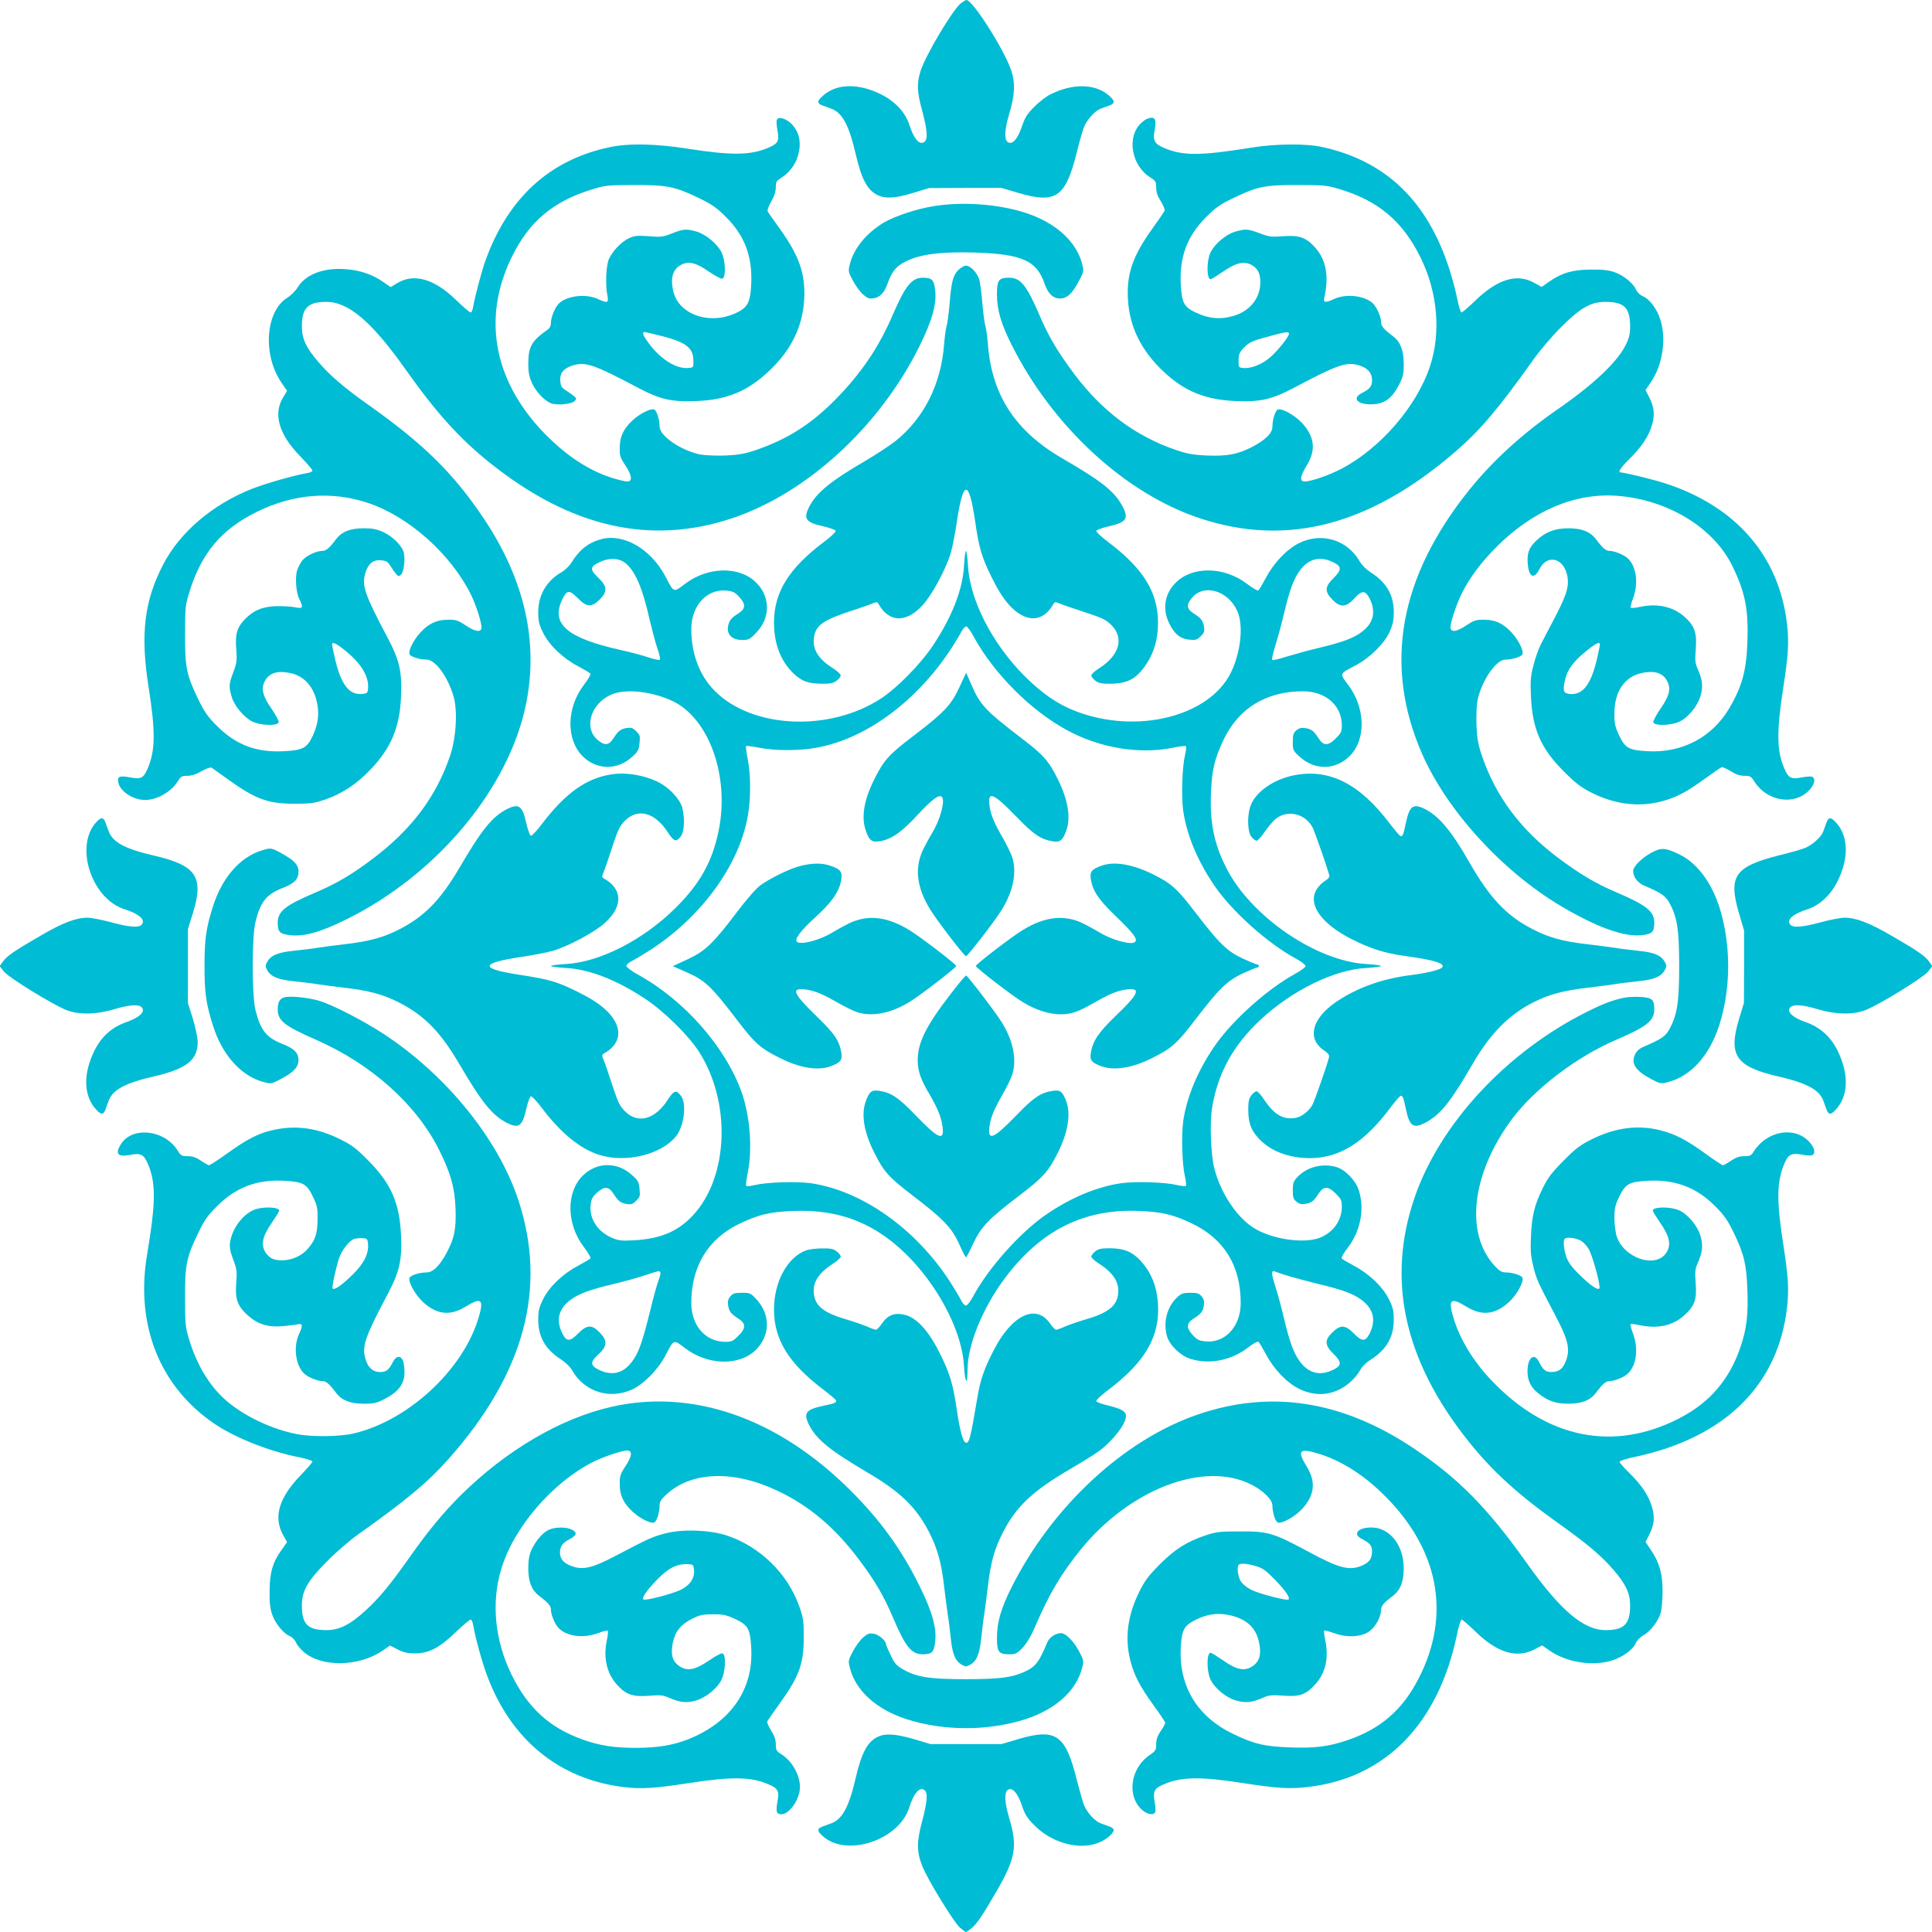
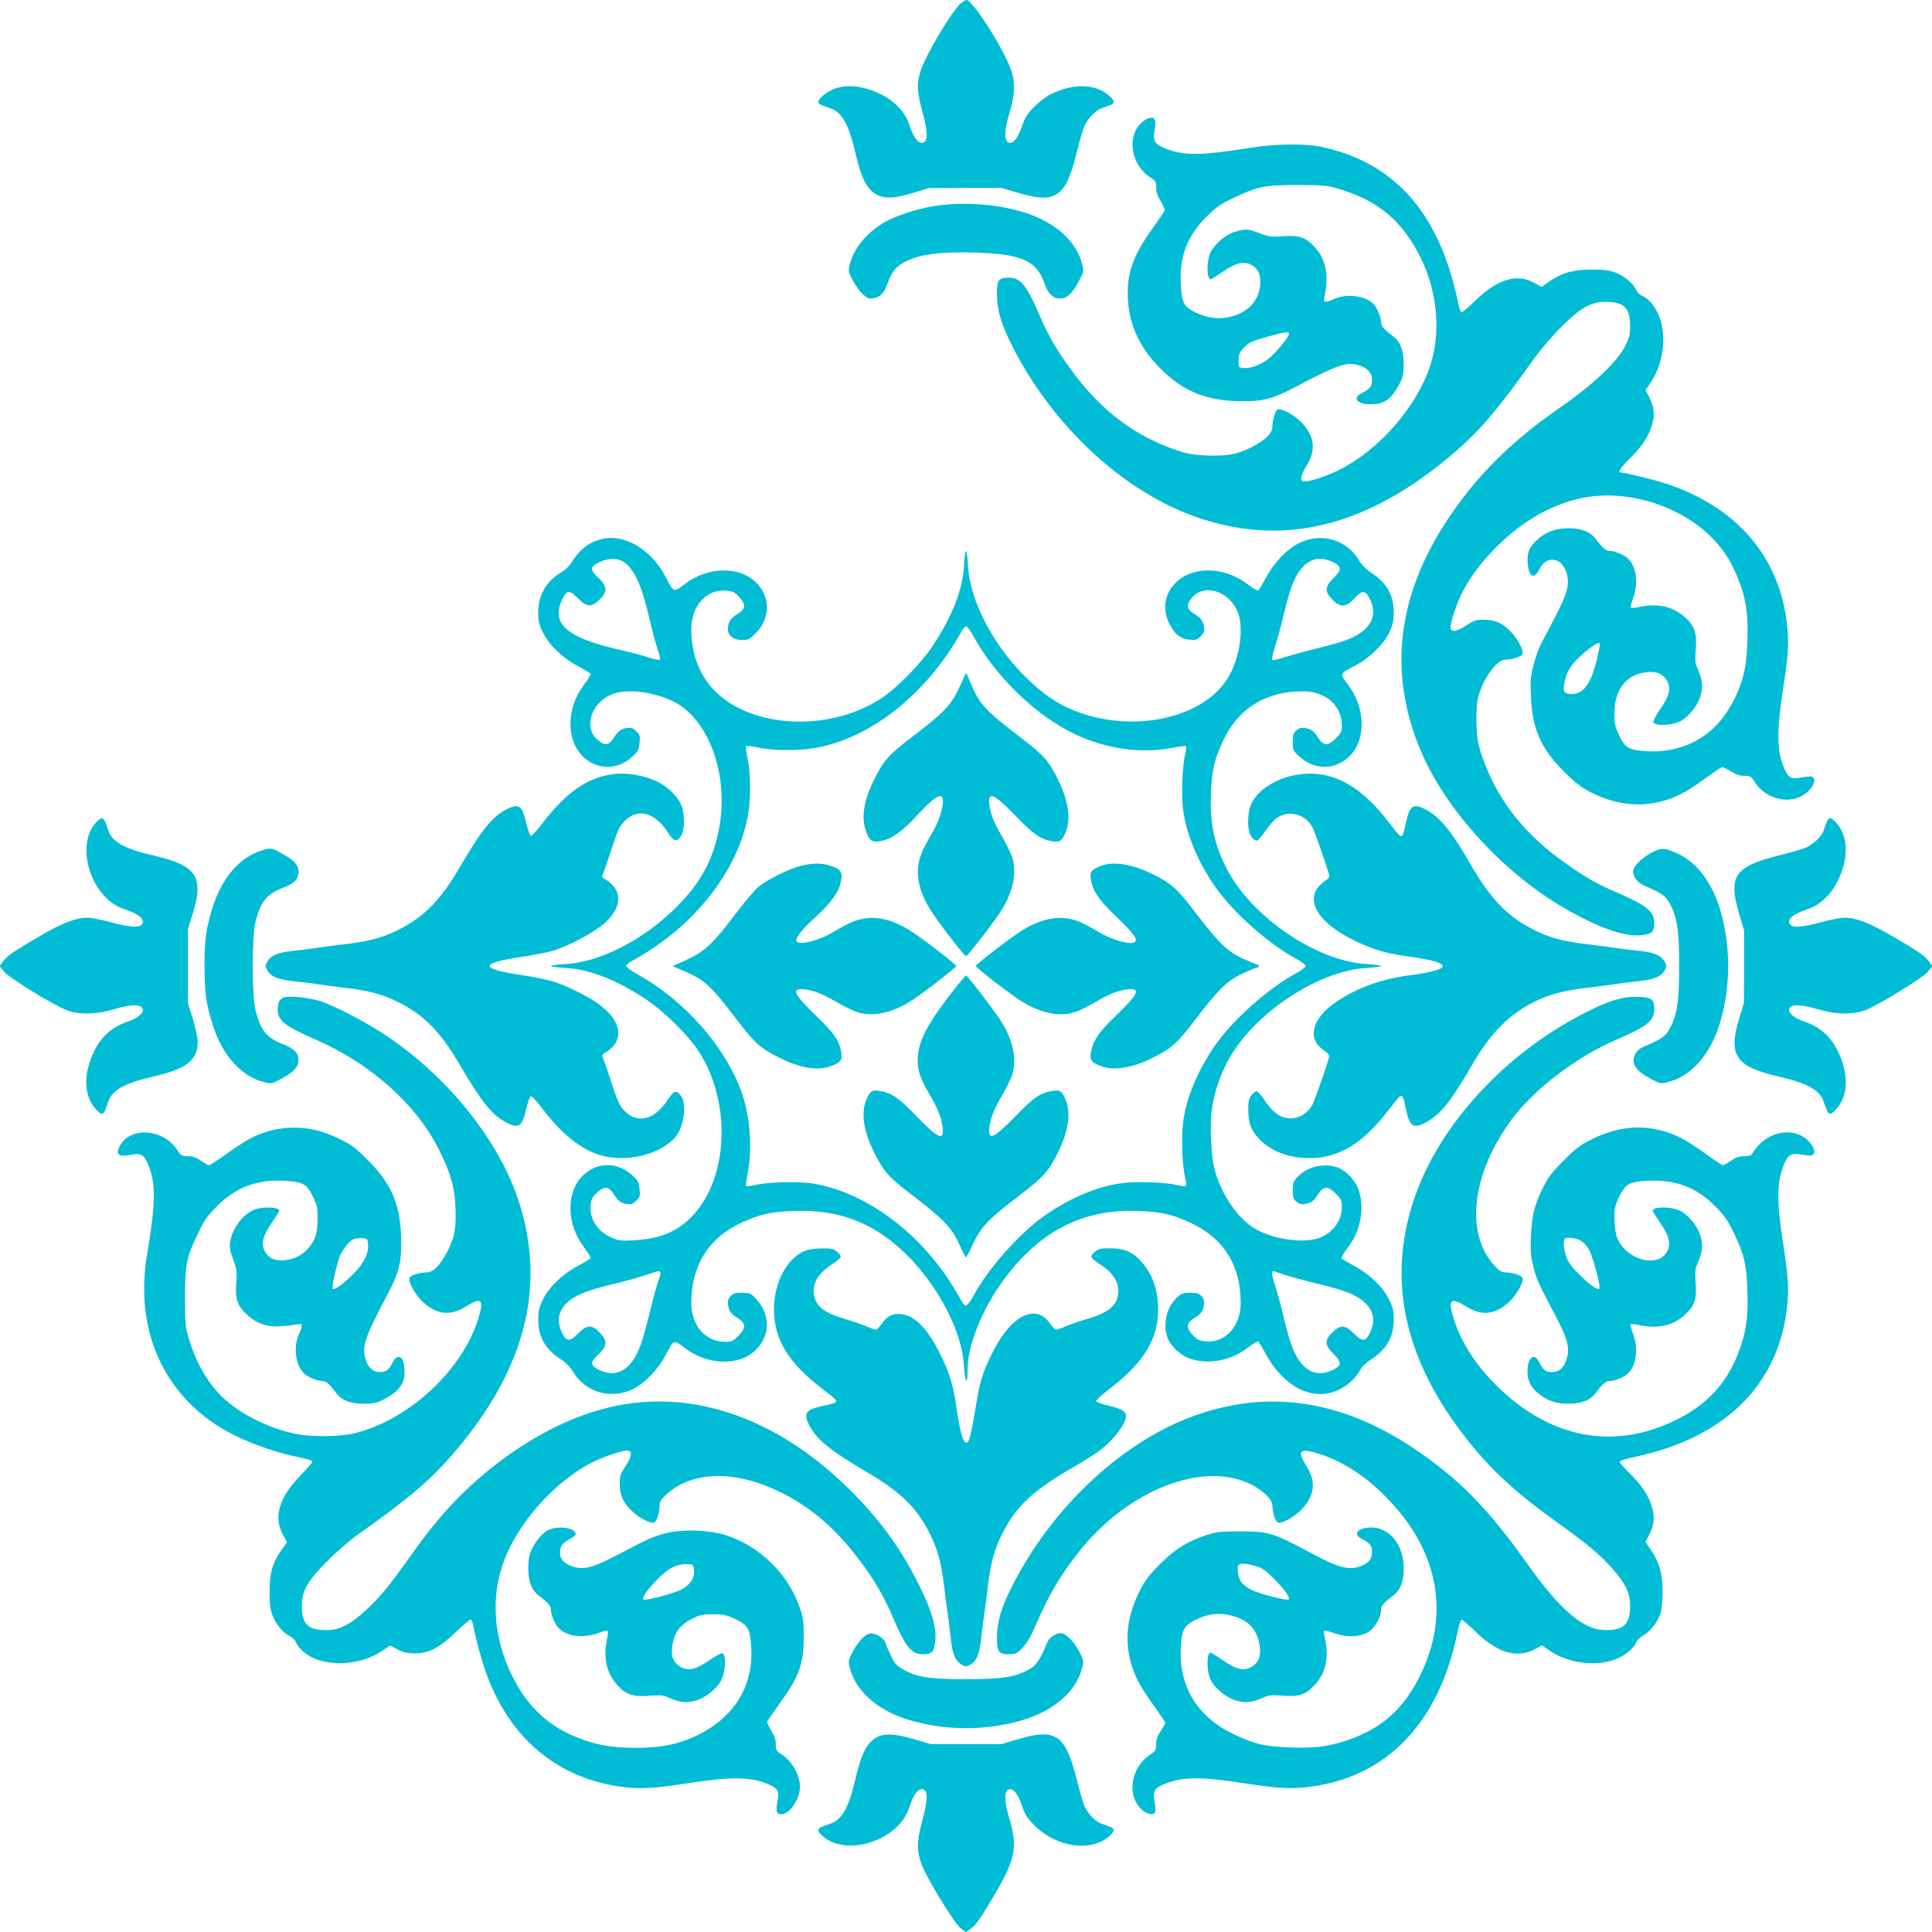
<svg xmlns="http://www.w3.org/2000/svg" version="1.0" width="1280pt" height="1280pt" viewBox="0 0 1280 1280" preserveAspectRatio="xMidYMid meet">
  <g transform="translate(0,1280) scale(0.1,-0.1)" fill="#00bcd4" stroke="none">
    <path d="M6367 12779 c-54 -41 -235 -345 -268 -449 -26 -84 -24 -137 11 -265 33 -122 38 -186 16 -204 -32 -27 -72 18 -102 114 -26 80 -93 153 -185 199 -154 77 -301 73 -391 -12 -36 -33 -35 -47 2 -61 17 -6 44 -16 60 -22 71 -27 116 -111 159 -299 38 -165 76 -237 142 -271 54 -27 118 -24 239 13 l105 32 240 1 240 0 115 -34 c247 -72 309 -28 384 269 18 74 40 151 49 171 20 48 71 104 107 118 16 6 44 16 60 22 37 14 38 28 3 61 -90 84 -243 89 -395 12 -28 -14 -77 -52 -107 -83 -46 -46 -61 -70 -81 -130 -28 -84 -66 -125 -95 -101 -22 19 -19 83 10 181 39 128 43 209 14 294 -47 139 -256 466 -296 465 -5 0 -21 -10 -36 -21z" />
-     <path d="M5147 12006 c-4 -9 -2 -41 4 -71 13 -70 4 -86 -61 -114 -117 -50 -241 -52 -535 -6 -210 33 -389 37 -515 10 -397 -83 -675 -336 -825 -755 -26 -74 -67 -229 -80 -302 -3 -21 -11 -38 -17 -38 -7 0 -48 36 -94 80 -144 141 -278 181 -389 116 l-47 -28 -52 36 c-71 49 -155 77 -251 83 -143 10 -260 -35 -313 -121 -14 -23 -45 -54 -68 -68 -146 -91 -166 -379 -38 -565 l36 -52 -28 -47 c-65 -110 -25 -244 116 -388 44 -46 80 -87 80 -94 0 -6 -17 -14 -37 -17 -89 -15 -269 -67 -365 -104 -260 -103 -477 -288 -587 -501 -126 -243 -152 -463 -96 -815 46 -294 44 -418 -6 -535 -28 -65 -44 -74 -114 -61 -73 14 -89 7 -81 -33 11 -59 98 -116 177 -116 78 0 171 52 215 121 22 35 28 39 65 39 28 0 59 10 95 31 32 18 59 27 66 23 7 -5 55 -39 108 -77 181 -131 265 -162 440 -162 111 0 134 4 205 28 115 40 210 104 302 201 135 142 192 279 200 482 7 164 -10 239 -88 387 -152 287 -172 344 -150 426 18 64 51 93 103 89 36 -3 46 -8 65 -38 12 -19 29 -43 38 -54 15 -16 19 -16 32 -3 18 18 28 92 19 142 -9 46 -71 109 -139 141 -41 18 -69 24 -127 24 -89 0 -144 -22 -181 -69 -48 -64 -68 -81 -96 -81 -40 -1 -106 -33 -131 -64 -11 -15 -26 -43 -33 -63 -15 -46 -8 -149 14 -192 28 -56 24 -65 -25 -55 -24 5 -79 9 -123 8 -91 -1 -155 -27 -212 -86 -53 -55 -65 -97 -58 -197 6 -77 4 -93 -19 -154 -30 -78 -31 -96 -11 -164 17 -58 81 -135 134 -162 54 -28 167 -32 177 -7 3 8 -18 48 -46 89 -65 92 -74 143 -38 197 31 45 84 58 165 40 82 -18 143 -81 168 -173 23 -85 16 -157 -23 -242 -39 -82 -64 -95 -191 -102 -181 -10 -318 42 -442 166 -64 64 -84 93 -127 181 -77 160 -87 211 -86 430 0 173 2 191 28 275 79 260 214 420 450 535 241 118 491 138 731 59 270 -89 548 -336 683 -604 34 -68 72 -185 72 -221 0 -36 -40 -31 -107 14 -50 33 -63 37 -117 36 -74 0 -126 -25 -182 -86 -44 -48 -80 -119 -71 -142 7 -17 67 -36 113 -36 58 0 141 -113 179 -244 28 -96 17 -275 -23 -393 -92 -272 -256 -489 -512 -682 -143 -108 -242 -166 -391 -229 -192 -82 -239 -121 -239 -196 0 -61 15 -75 86 -82 91 -10 202 22 369 105 601 297 1076 867 1190 1426 84 412 -9 822 -276 1224 -199 299 -397 495 -756 750 -168 118 -265 201 -343 292 -82 95 -110 155 -110 237 0 122 40 162 162 162 148 0 303 -133 529 -453 201 -284 357 -456 559 -617 532 -424 1058 -544 1599 -364 496 165 979 608 1242 1139 83 167 115 278 105 369 -7 71 -21 86 -81 86 -74 0 -115 -50 -199 -243 -95 -222 -214 -396 -390 -573 -159 -159 -314 -256 -519 -326 -74 -25 -113 -32 -202 -36 -64 -2 -134 1 -166 7 -129 27 -269 123 -269 185 0 46 -19 106 -36 113 -23 9 -94 -27 -142 -71 -61 -56 -86 -108 -86 -182 -1 -54 3 -67 37 -117 44 -67 49 -107 13 -107 -13 0 -55 10 -92 21 -147 45 -286 132 -422 263 -365 352 -456 785 -252 1202 115 236 275 371 535 450 84 26 102 28 275 28 219 1 270 -9 430 -86 88 -43 117 -63 181 -127 124 -124 175 -262 166 -446 -5 -105 -21 -143 -71 -173 -178 -105 -409 -37 -446 131 -18 81 -5 134 40 165 54 36 105 27 197 -38 41 -28 81 -49 89 -46 25 10 21 123 -7 177 -27 53 -104 117 -162 134 -69 20 -88 19 -164 -11 -60 -24 -73 -26 -154 -19 -75 5 -94 4 -131 -13 -50 -22 -110 -85 -134 -139 -19 -43 -24 -173 -10 -240 10 -51 2 -54 -65 -23 -83 37 -212 19 -261 -36 -24 -28 -48 -88 -48 -123 0 -21 -8 -36 -26 -48 -101 -71 -124 -111 -124 -223 0 -58 6 -86 24 -127 32 -68 95 -130 141 -139 50 -9 124 1 142 19 13 13 13 17 -3 32 -11 9 -35 26 -54 38 -30 19 -35 29 -38 65 -4 52 25 85 89 103 82 22 139 2 426 -150 148 -78 223 -95 387 -88 203 8 340 65 482 200 146 137 222 294 232 473 9 168 -32 287 -160 466 -40 56 -77 108 -81 115 -5 8 3 34 22 67 21 36 31 67 31 95 0 37 4 43 39 65 51 33 89 83 107 142 25 84 12 155 -39 210 -37 39 -91 55 -100 30z m-764 -1432 c162 -41 211 -79 211 -164 1 -44 0 -45 -32 -48 -81 -8 -187 58 -266 167 -37 50 -44 71 -25 71 6 0 56 -12 112 -26z m-2090 -2089 c105 -87 154 -172 145 -251 -3 -26 -7 -29 -41 -32 -84 -7 -138 64 -177 231 -11 48 -20 92 -20 97 0 22 29 7 93 -45z" />
    <path d="M7600 12013 c-8 -3 -26 -15 -38 -27 -99 -89 -68 -281 58 -361 37 -23 40 -29 40 -68 0 -31 9 -57 31 -91 16 -27 28 -54 25 -61 -2 -7 -39 -60 -80 -118 -132 -183 -173 -303 -163 -473 11 -181 88 -337 236 -476 138 -130 277 -187 477 -195 164 -7 239 10 387 88 287 152 344 172 426 150 60 -17 91 -50 91 -99 0 -42 -13 -58 -67 -86 -73 -37 -24 -81 79 -74 74 5 121 41 166 127 28 55 32 72 32 139 0 91 -22 146 -69 183 -64 48 -81 68 -81 96 0 35 -31 102 -56 125 -57 50 -175 63 -253 28 -61 -28 -75 -26 -67 8 32 141 12 251 -61 332 -60 67 -105 83 -212 75 -77 -6 -93 -4 -154 19 -78 30 -96 31 -164 11 -62 -18 -139 -84 -164 -140 -26 -57 -25 -175 2 -175 5 0 42 23 83 51 88 61 142 72 194 40 37 -24 52 -55 52 -110 0 -109 -71 -195 -185 -226 -83 -23 -156 -16 -240 23 -81 38 -95 64 -102 186 -10 183 42 322 168 448 64 64 94 85 181 126 158 77 209 87 428 86 171 0 192 -2 275 -27 258 -78 417 -212 536 -452 114 -230 137 -499 63 -722 -88 -266 -331 -546 -589 -680 -83 -43 -200 -83 -241 -83 -35 0 -31 33 12 104 65 104 54 194 -32 286 -46 49 -132 97 -158 87 -17 -7 -36 -67 -36 -115 0 -42 -49 -90 -142 -137 -92 -46 -160 -58 -293 -53 -89 4 -128 11 -202 36 -270 92 -491 257 -678 507 -108 145 -167 244 -226 382 -87 203 -127 253 -203 253 -70 0 -81 -15 -81 -112 1 -102 27 -193 97 -332 272 -543 753 -986 1248 -1150 577 -191 1127 -47 1694 443 164 142 288 288 521 617 39 54 117 146 175 204 131 131 198 170 297 170 124 0 163 -39 163 -163 0 -51 -6 -76 -30 -124 -56 -113 -217 -264 -455 -428 -229 -159 -427 -339 -581 -531 -465 -579 -569 -1162 -312 -1749 165 -376 530 -776 918 -1007 236 -140 417 -206 534 -194 71 7 86 21 86 82 0 76 -50 116 -253 203 -138 59 -237 118 -382 226 -250 187 -415 408 -507 678 -25 74 -32 113 -36 202 -2 64 1 134 7 166 27 129 123 269 185 269 46 0 106 19 113 36 9 23 -27 94 -71 142 -56 61 -108 86 -182 86 -54 1 -67 -3 -117 -36 -69 -46 -107 -50 -107 -12 0 33 43 161 77 227 51 101 127 203 227 303 242 242 522 360 801 339 337 -26 641 -212 765 -470 82 -170 105 -285 97 -496 -6 -190 -35 -297 -121 -443 -114 -192 -313 -296 -542 -283 -123 7 -147 21 -187 105 -27 58 -32 78 -31 147 0 143 67 241 180 266 78 17 132 4 162 -41 36 -54 27 -105 -38 -197 -28 -41 -49 -81 -46 -89 10 -25 123 -21 177 7 56 28 117 104 135 167 18 62 14 107 -17 177 -19 42 -20 59 -14 136 8 106 -8 153 -73 211 -75 68 -179 92 -292 68 -33 -7 -63 -10 -66 -7 -3 3 3 31 15 62 38 101 23 214 -36 267 -25 23 -87 48 -118 48 -26 0 -47 18 -94 81 -37 47 -92 69 -181 69 -90 0 -157 -27 -219 -89 -44 -44 -57 -84 -48 -157 9 -81 43 -92 77 -23 48 94 151 76 180 -31 20 -73 4 -132 -73 -280 -39 -74 -83 -160 -99 -190 -15 -30 -38 -93 -49 -140 -18 -71 -21 -103 -16 -205 9 -214 66 -345 217 -495 74 -75 113 -105 177 -138 155 -80 314 -101 465 -63 99 25 170 62 292 151 55 40 105 74 112 77 6 2 33 -10 60 -26 34 -22 60 -31 91 -31 39 0 45 -4 67 -39 82 -129 260 -159 358 -61 40 39 50 83 23 94 -8 3 -40 1 -70 -5 -70 -13 -86 -4 -114 61 -50 115 -51 245 -7 530 34 217 39 303 26 420 -50 455 -339 788 -815 940 -83 26 -260 69 -287 70 -22 0 -1 32 58 90 81 80 127 149 149 225 20 68 15 116 -19 184 l-24 47 37 54 c76 114 101 279 63 407 -23 76 -73 143 -121 162 -16 7 -35 26 -42 42 -17 42 -83 95 -143 116 -37 13 -79 18 -156 17 -121 -1 -190 -21 -275 -79 l-51 -36 -49 27 c-113 64 -241 26 -388 -115 -46 -45 -89 -81 -94 -81 -6 0 -18 39 -28 88 -9 48 -33 137 -52 197 -145 453 -422 719 -843 811 -109 24 -313 22 -475 -5 -337 -54 -449 -54 -576 0 -61 27 -72 49 -59 119 14 73 1 92 -50 73z m940 -1424 c0 -19 -69 -106 -121 -153 -54 -49 -129 -79 -181 -74 -32 3 -33 4 -32 50 0 39 6 54 30 79 40 42 55 49 169 80 113 31 135 34 135 18z m2060 -2059 c0 -5 -9 -49 -20 -97 -39 -167 -93 -238 -177 -231 -45 4 -51 18 -34 94 15 67 53 119 138 189 64 52 93 67 93 45z" />
    <path d="M6190 11435 c-115 -18 -262 -67 -335 -110 -116 -70 -199 -171 -225 -277 -11 -44 -10 -49 21 -108 18 -33 48 -75 67 -91 30 -26 41 -30 71 -25 41 6 70 37 90 94 30 84 58 119 124 151 95 47 229 64 452 58 316 -10 414 -53 466 -208 19 -54 47 -87 80 -94 60 -13 101 20 158 134 20 39 22 48 11 90 -38 152 -177 277 -379 342 -178 57 -409 74 -601 44z" />
-     <path d="M6350 11012 c-36 -36 -47 -77 -59 -229 -6 -67 -15 -132 -20 -145 -4 -13 -12 -66 -16 -118 -20 -268 -136 -495 -326 -645 -41 -31 -127 -88 -194 -127 -233 -136 -326 -212 -374 -306 -40 -79 -24 -103 94 -129 43 -10 80 -24 82 -30 2 -6 -33 -40 -79 -74 -233 -176 -330 -333 -330 -534 0 -144 46 -260 135 -342 52 -48 96 -63 188 -63 52 0 72 4 93 21 14 11 26 27 26 34 0 8 -24 30 -52 48 -101 64 -139 130 -124 212 15 76 62 108 261 173 50 16 105 35 123 43 30 12 34 12 43 -3 69 -124 185 -126 293 -6 62 68 153 238 185 344 11 38 29 130 40 204 42 284 80 287 121 10 26 -181 44 -241 110 -375 41 -83 77 -140 115 -182 109 -121 225 -119 294 5 9 15 13 15 43 3 18 -8 74 -27 123 -43 160 -52 179 -61 217 -98 87 -86 56 -201 -79 -287 -29 -18 -53 -40 -53 -48 0 -7 12 -23 26 -34 22 -17 41 -21 98 -21 118 1 175 32 240 129 53 79 78 168 78 276 0 201 -97 358 -330 534 -46 34 -81 68 -79 74 2 6 39 20 82 30 122 27 137 53 86 143 -54 94 -139 160 -393 307 -313 182 -467 420 -493 757 -4 52 -12 105 -16 118 -5 13 -14 78 -20 145 -5 67 -15 140 -20 161 -12 46 -59 96 -89 96 -12 0 -34 -13 -50 -28z" />
    <path d="M3980 9227 c-83 -23 -142 -70 -193 -153 -14 -23 -45 -53 -70 -67 -97 -57 -151 -150 -151 -263 0 -60 5 -81 32 -136 41 -83 131 -169 232 -222 41 -22 78 -44 82 -49 3 -6 -16 -39 -43 -74 -116 -151 -120 -362 -9 -473 92 -92 229 -95 327 -5 40 36 46 46 50 92 5 46 3 54 -22 78 -22 23 -32 26 -62 22 -42 -7 -58 -20 -89 -69 -31 -49 -61 -50 -110 -5 -86 79 -39 233 91 293 90 42 262 27 403 -37 248 -111 388 -500 313 -864 -42 -204 -124 -351 -286 -511 -214 -212 -502 -359 -727 -371 -54 -3 -98 -9 -98 -13 0 -4 44 -10 98 -13 156 -8 337 -79 526 -204 125 -83 285 -240 355 -348 217 -335 199 -834 -39 -1088 -98 -105 -213 -154 -385 -164 -89 -5 -106 -3 -153 17 -92 40 -148 125 -139 214 4 41 11 55 41 83 49 45 79 44 110 -5 31 -49 47 -62 89 -69 30 -4 40 -1 62 22 25 24 27 32 22 78 -4 46 -10 56 -50 92 -98 90 -235 87 -327 -5 -111 -111 -107 -322 9 -473 27 -35 46 -68 43 -74 -4 -5 -41 -27 -82 -49 -101 -53 -191 -139 -232 -222 -27 -55 -32 -76 -32 -136 0 -114 48 -197 150 -262 31 -20 62 -50 77 -77 82 -139 246 -190 395 -123 77 36 172 132 221 226 56 108 53 107 127 50 152 -117 363 -122 473 -12 94 95 96 230 5 331 -40 44 -44 46 -99 46 -48 0 -60 -4 -77 -25 -15 -18 -18 -34 -14 -58 6 -41 19 -57 68 -88 51 -33 51 -64 -1 -115 -34 -34 -44 -39 -85 -39 -132 0 -226 107 -226 258 0 242 111 425 320 525 126 60 200 78 353 84 318 14 566 -89 788 -325 197 -211 335 -491 346 -705 7 -113 23 -131 23 -24 0 166 100 411 247 608 238 318 525 462 890 446 153 -6 227 -24 350 -83 214 -102 323 -281 323 -527 0 -155 -103 -267 -234 -254 -41 4 -55 11 -83 41 -45 49 -44 79 5 110 49 31 62 47 68 88 4 24 1 40 -14 58 -17 21 -29 25 -75 25 -48 0 -60 -4 -88 -30 -68 -64 -94 -166 -67 -259 18 -60 92 -131 159 -150 123 -37 265 -9 373 73 35 27 68 46 73 42 5 -3 27 -40 49 -81 53 -101 139 -191 222 -232 118 -58 243 -41 341 48 24 21 51 55 62 76 12 23 39 50 72 71 103 66 151 149 151 263 0 60 -5 81 -32 136 -41 83 -131 169 -232 222 -41 22 -78 44 -81 49 -4 5 15 38 42 73 82 108 110 250 73 373 -19 67 -90 141 -150 159 -93 27 -195 1 -259 -67 -26 -28 -30 -40 -30 -88 0 -46 4 -58 25 -75 18 -15 34 -18 58 -14 41 6 57 19 88 68 33 51 64 51 115 -1 34 -34 39 -44 39 -85 0 -87 -50 -163 -135 -202 -94 -44 -297 -22 -427 48 -121 64 -238 232 -283 408 -23 89 -31 300 -15 398 37 229 138 414 318 583 211 197 491 335 705 346 53 3 97 9 97 13 0 4 -44 10 -97 13 -334 18 -772 320 -931 642 -80 159 -107 299 -99 492 6 153 24 227 84 353 100 209 283 320 525 320 151 0 258 -94 258 -226 0 -41 -5 -51 -39 -85 -51 -52 -82 -52 -115 -1 -31 49 -47 62 -88 68 -24 4 -40 1 -58 -14 -21 -17 -25 -29 -25 -77 0 -55 2 -59 46 -99 101 -91 236 -89 331 5 110 109 105 320 -11 473 -57 75 -58 71 49 127 94 49 190 144 226 221 22 50 28 77 28 133 0 112 -48 196 -150 261 -31 20 -62 50 -77 77 -83 142 -252 192 -400 119 -82 -41 -168 -131 -221 -232 -22 -41 -44 -78 -49 -82 -6 -3 -39 16 -74 43 -151 116 -362 120 -473 9 -73 -72 -90 -172 -46 -265 35 -74 74 -107 135 -113 44 -4 53 -1 76 23 23 22 26 32 22 62 -7 42 -20 58 -69 89 -49 31 -50 61 -5 110 79 86 233 39 293 -91 44 -93 26 -275 -41 -411 -143 -292 -626 -412 -1030 -255 -118 45 -226 120 -341 236 -212 214 -359 502 -371 728 -3 53 -9 97 -13 97 -4 0 -10 -44 -13 -97 -8 -157 -79 -338 -204 -527 -83 -125 -240 -285 -348 -355 -341 -221 -850 -198 -1098 50 -102 102 -157 246 -157 411 0 156 103 268 234 255 41 -4 55 -11 83 -41 45 -49 44 -79 -5 -110 -49 -31 -62 -47 -69 -89 -8 -52 29 -87 93 -87 44 0 52 4 94 48 95 98 95 238 0 332 -111 111 -322 107 -474 -10 -74 -57 -71 -58 -127 50 -97 184 -279 289 -429 247z m159 -154 c67 -50 118 -166 166 -383 15 -63 37 -146 50 -185 14 -38 21 -73 17 -76 -4 -4 -38 3 -77 16 -38 13 -122 35 -185 49 -352 79 -460 171 -387 330 32 69 48 71 107 11 57 -58 89 -60 142 -8 54 53 52 88 -7 144 -59 57 -58 74 8 105 61 29 123 28 166 -3z m4698 0 c53 -27 52 -50 -2 -103 -58 -57 -60 -89 -8 -142 53 -55 91 -53 146 7 49 55 72 55 100 2 45 -88 28 -164 -50 -223 -55 -42 -129 -69 -283 -106 -69 -16 -165 -43 -215 -58 -49 -16 -93 -26 -97 -22 -3 4 7 48 22 97 16 50 42 146 58 215 37 154 64 228 106 283 59 78 135 95 223 50z m-2386 -491 c133 -244 380 -492 621 -621 216 -117 476 -160 698 -115 45 9 84 14 87 10 4 -3 1 -30 -6 -59 -19 -79 -25 -272 -12 -368 24 -167 101 -347 219 -514 118 -165 344 -366 524 -464 37 -20 68 -43 68 -51 0 -8 -31 -31 -68 -51 -180 -98 -406 -299 -524 -464 -118 -167 -195 -347 -219 -514 -13 -96 -7 -289 12 -368 7 -29 9 -56 6 -60 -4 -3 -31 -1 -60 6 -79 19 -272 25 -368 12 -167 -24 -347 -101 -514 -219 -165 -118 -366 -344 -464 -524 -20 -39 -43 -68 -52 -68 -8 0 -23 17 -33 38 -10 20 -43 75 -73 122 -229 352 -584 602 -922 651 -96 13 -289 7 -368 -12 -29 -7 -56 -10 -59 -6 -4 3 1 42 10 87 32 158 15 376 -40 532 -107 301 -379 611 -686 780 -45 25 -78 50 -78 59 0 8 17 23 38 33 20 10 75 43 122 73 341 222 588 563 645 890 20 112 19 272 -1 373 -9 45 -14 83 -11 87 4 3 42 -2 87 -11 101 -20 261 -21 373 -1 368 64 741 362 969 774 9 17 23 31 30 31 7 0 29 -31 49 -68z m-2076 -4212 c3 -5 -2 -26 -10 -47 -9 -21 -36 -117 -59 -213 -51 -206 -76 -276 -120 -333 -59 -78 -135 -95 -223 -50 -53 28 -53 51 2 100 59 55 61 90 8 145 -52 54 -85 52 -143 -7 -53 -54 -76 -55 -103 -2 -45 88 -28 164 50 223 55 42 129 69 283 106 69 16 163 42 210 58 102 33 97 32 105 20z m4165 -25 c41 -12 131 -36 200 -53 155 -37 228 -64 283 -106 78 -59 95 -135 50 -223 -27 -53 -50 -52 -103 2 -57 58 -89 60 -142 8 -54 -52 -52 -85 7 -143 54 -53 55 -76 2 -103 -88 -45 -164 -28 -223 50 -42 55 -69 129 -106 283 -16 69 -42 166 -58 215 -29 94 -29 111 -1 100 9 -4 50 -17 91 -30z" />
    <path d="M6356 8246 c-55 -118 -100 -166 -309 -325 -160 -122 -192 -158 -256 -287 -67 -134 -86 -248 -55 -336 24 -71 42 -82 106 -69 72 16 137 63 241 176 95 103 143 137 159 113 20 -29 -16 -156 -66 -236 -13 -21 -38 -67 -56 -102 -63 -125 -49 -257 43 -406 48 -78 226 -309 237 -309 11 0 201 246 239 311 76 124 99 250 66 348 -9 25 -37 83 -63 128 -57 99 -77 148 -86 208 -14 103 24 88 179 -72 113 -117 160 -149 240 -162 48 -8 66 6 90 73 30 85 11 201 -55 335 -61 124 -97 165 -237 271 -246 189 -278 222 -338 360 l-34 78 -45 -97z" />
    <path d="M5307 7064 c-69 -16 -202 -81 -269 -129 -27 -20 -91 -92 -155 -177 -158 -209 -210 -259 -328 -314 l-98 -45 78 -34 c138 -60 173 -93 360 -338 106 -139 146 -174 271 -236 133 -67 250 -86 335 -56 67 24 81 42 73 90 -13 80 -45 127 -162 240 -160 155 -175 193 -72 179 60 -9 109 -29 208 -86 45 -26 103 -54 128 -63 98 -33 224 -10 348 66 65 38 311 228 311 239 0 11 -231 189 -309 237 -149 92 -281 106 -406 43 -35 -18 -81 -43 -102 -56 -81 -51 -207 -85 -237 -65 -22 15 22 74 123 166 103 94 152 162 167 233 13 64 2 82 -69 106 -55 19 -117 19 -195 0z" />
    <path d="M7296 7064 c-63 -23 -77 -40 -69 -88 12 -78 51 -136 165 -246 118 -112 150 -156 126 -172 -29 -20 -156 16 -236 66 -21 13 -67 38 -102 56 -125 63 -257 49 -406 -43 -78 -48 -309 -226 -309 -237 0 -11 246 -201 311 -239 84 -52 175 -81 249 -81 74 0 116 15 230 80 96 55 145 75 205 84 103 14 88 -25 -68 -174 -114 -110 -153 -168 -165 -246 -8 -49 6 -65 72 -89 86 -30 205 -10 336 56 128 64 164 96 286 256 155 202 208 255 313 304 46 21 89 39 95 39 6 0 11 5 11 10 0 6 -5 10 -11 10 -6 0 -49 18 -95 39 -105 49 -158 102 -313 304 -123 161 -160 194 -287 257 -134 65 -254 85 -338 54z" />
    <path d="M6301 6218 c-166 -215 -221 -325 -221 -444 0 -68 20 -127 77 -222 54 -92 79 -153 87 -213 15 -103 -25 -87 -179 73 -114 118 -160 149 -241 161 -49 8 -65 -6 -89 -72 -30 -85 -11 -202 56 -335 64 -129 96 -165 256 -287 203 -155 259 -213 308 -322 21 -48 42 -87 45 -87 3 0 25 41 48 92 54 112 100 161 305 317 161 123 194 160 257 287 66 134 85 250 55 335 -24 66 -40 80 -89 72 -81 -12 -127 -43 -241 -161 -155 -160 -193 -175 -179 -72 9 60 29 109 86 208 26 45 54 103 63 128 33 98 10 224 -66 348 -33 56 -226 309 -238 313 -3 2 -49 -52 -100 -119z" />
    <path d="M4054 7670 c-169 -25 -306 -123 -463 -328 -34 -46 -68 -81 -74 -79 -6 2 -20 39 -30 82 -26 118 -50 134 -129 94 -96 -49 -166 -135 -314 -388 -128 -218 -235 -326 -406 -412 -101 -51 -196 -76 -348 -94 -69 -8 -152 -19 -185 -24 -33 -6 -104 -14 -158 -20 -107 -11 -152 -30 -177 -74 -13 -24 -13 -30 0 -54 25 -44 70 -63 177 -74 54 -6 125 -14 158 -20 33 -5 116 -16 185 -24 152 -18 247 -43 348 -94 171 -86 278 -194 406 -412 148 -253 218 -339 314 -388 79 -40 103 -24 129 94 10 43 24 80 30 82 6 2 40 -33 74 -79 125 -165 252 -269 378 -309 176 -56 412 1 510 123 53 66 72 215 33 267 -31 42 -47 37 -85 -21 -86 -136 -201 -167 -287 -80 -37 38 -46 57 -98 217 -16 50 -35 105 -43 123 -12 30 -12 34 3 43 124 69 126 185 5 294 -42 38 -99 74 -182 115 -134 66 -186 81 -372 110 -281 42 -279 79 7 121 74 11 166 29 204 40 106 32 276 123 344 185 120 108 118 224 -6 293 -15 9 -15 13 -3 43 8 18 27 74 43 123 52 160 61 179 98 217 86 87 201 56 287 -80 38 -58 54 -63 85 -21 22 30 26 121 8 189 -14 52 -82 127 -147 162 -91 50 -221 73 -319 58z" />
    <path d="M8581 7665 c-144 -26 -270 -116 -299 -213 -20 -66 -16 -165 9 -196 11 -14 27 -26 34 -26 8 0 32 26 54 59 22 32 54 70 71 84 77 65 198 38 246 -55 14 -26 95 -259 110 -313 4 -16 -3 -26 -33 -45 -21 -14 -46 -42 -56 -63 -47 -96 40 -216 228 -314 130 -67 229 -99 373 -118 187 -26 262 -49 235 -76 -15 -15 -106 -37 -203 -49 -193 -24 -357 -83 -498 -178 -160 -109 -194 -243 -83 -319 31 -21 40 -33 36 -48 -10 -44 -94 -285 -109 -313 -21 -41 -70 -80 -111 -88 -82 -15 -143 20 -210 121 -20 30 -42 55 -50 55 -7 0 -23 -12 -34 -26 -16 -21 -21 -41 -21 -92 0 -88 16 -136 66 -191 78 -87 201 -134 344 -134 196 1 360 104 533 336 32 42 62 77 67 77 14 0 19 -13 35 -91 25 -116 51 -131 141 -80 94 54 160 139 307 393 114 194 236 317 399 399 101 51 196 76 348 94 69 8 152 19 185 24 33 6 104 14 158 20 107 11 152 30 177 74 13 24 13 30 0 54 -25 44 -70 63 -177 74 -54 6 -125 14 -158 20 -33 5 -116 16 -185 24 -158 18 -251 44 -360 101 -169 87 -281 206 -414 439 -118 207 -201 307 -294 354 -79 40 -103 23 -127 -88 -16 -78 -21 -91 -35 -91 -5 0 -37 37 -72 83 -199 263 -396 364 -627 322z" />
    <path d="M638 7353 c-146 -157 -32 -508 187 -577 96 -30 141 -70 114 -102 -18 -22 -83 -17 -204 16 -60 16 -131 30 -156 30 -75 0 -165 -34 -310 -119 -174 -100 -222 -134 -250 -172 l-21 -30 29 -37 c33 -40 320 -217 413 -254 81 -32 197 -30 315 5 101 31 166 35 185 12 24 -28 -17 -67 -101 -96 -97 -34 -166 -95 -213 -189 -77 -155 -73 -302 12 -392 33 -36 47 -35 61 2 6 17 16 44 22 60 27 71 112 116 301 159 214 50 288 108 288 228 0 26 -15 95 -32 153 l-33 105 0 245 0 245 33 105 c74 241 23 316 -256 381 -189 43 -274 88 -301 159 -6 16 -16 44 -22 60 -14 37 -28 38 -61 3z" />
    <path d="M12101 7350 c-6 -16 -16 -44 -22 -60 -14 -36 -70 -87 -118 -107 -20 -9 -97 -31 -171 -49 -297 -75 -341 -137 -269 -384 l34 -115 0 -240 -1 -240 -32 -105 c-73 -241 -23 -316 256 -381 189 -43 274 -88 301 -159 6 -16 16 -43 22 -60 14 -37 28 -38 61 -2 85 90 89 237 12 392 -47 94 -116 155 -213 189 -84 29 -125 68 -101 96 19 23 84 19 185 -12 118 -35 234 -37 315 -5 93 37 380 214 413 254 l29 37 -21 30 c-28 38 -76 72 -250 172 -145 85 -235 119 -310 119 -25 0 -95 -13 -156 -30 -122 -33 -186 -38 -204 -16 -27 32 18 72 114 102 80 26 153 93 199 185 77 154 73 301 -12 392 -33 35 -47 34 -61 -3z" />
    <path d="M1733 7165 c-144 -44 -262 -181 -322 -370 -46 -145 -56 -216 -56 -395 0 -179 10 -250 56 -395 62 -197 189 -337 340 -375 42 -11 51 -9 90 11 114 57 147 98 134 158 -7 34 -38 59 -105 85 -104 41 -144 90 -177 222 -25 100 -25 488 0 588 33 132 73 181 177 222 71 27 99 51 106 89 10 57 -17 91 -117 145 -63 34 -67 34 -126 15z" />
    <path d="M10940 7150 c-64 -35 -120 -91 -120 -120 0 -40 29 -78 72 -97 115 -49 143 -68 170 -118 50 -92 63 -176 63 -415 0 -239 -13 -323 -63 -415 -27 -51 -51 -67 -170 -119 -30 -12 -48 -29 -59 -51 -29 -61 1 -108 108 -165 57 -30 63 -31 107 -20 153 38 278 176 343 379 78 245 78 537 0 782 -54 167 -150 293 -266 349 -91 44 -120 46 -185 10z" />
    <path d="M1890 6194 c-35 -7 -50 -31 -50 -80 0 -76 42 -110 252 -202 367 -161 665 -427 817 -730 76 -151 104 -251 109 -388 5 -136 -7 -197 -59 -294 -44 -84 -91 -130 -131 -130 -48 0 -108 -19 -115 -36 -10 -26 38 -112 87 -158 92 -86 182 -97 286 -32 105 64 122 48 83 -80 -105 -344 -467 -677 -826 -761 -95 -22 -277 -24 -378 -4 -152 30 -316 104 -436 197 -124 95 -219 242 -276 429 -25 84 -27 103 -27 275 -1 219 9 270 86 428 41 87 62 117 126 181 126 126 265 178 448 168 123 -7 147 -21 187 -105 29 -60 32 -76 31 -152 -1 -97 -16 -140 -70 -199 -53 -60 -159 -88 -228 -61 -14 5 -35 24 -47 42 -32 52 -21 106 40 194 28 41 51 78 51 83 0 25 -112 29 -168 5 -76 -31 -146 -127 -158 -217 -4 -32 1 -59 21 -112 24 -63 26 -78 20 -156 -8 -108 8 -151 77 -214 66 -59 135 -80 233 -71 38 3 82 9 98 12 33 8 35 -6 7 -67 -38 -85 -21 -209 37 -261 25 -23 87 -48 118 -48 26 0 47 -18 94 -81 37 -47 92 -69 183 -69 67 0 84 4 139 33 88 45 129 100 129 172 0 30 -4 65 -10 79 -14 37 -46 34 -66 -6 -28 -55 -44 -68 -86 -68 -49 0 -82 31 -98 91 -22 82 -2 141 149 426 78 148 95 223 88 387 -9 215 -66 345 -217 497 -81 82 -109 103 -190 143 -149 73 -286 92 -433 61 -99 -21 -174 -58 -305 -152 -64 -46 -121 -83 -127 -83 -5 0 -30 14 -54 30 -32 22 -56 30 -87 30 -40 0 -46 3 -68 39 -88 138 -302 160 -376 39 -39 -64 -20 -85 65 -69 67 13 88 2 114 -58 55 -128 54 -255 -5 -606 -78 -468 87 -877 453 -1122 138 -92 362 -180 556 -218 48 -10 87 -22 87 -28 0 -5 -36 -48 -81 -94 -141 -147 -178 -273 -115 -390 l28 -50 -36 -51 c-59 -81 -79 -150 -80 -272 -1 -77 4 -119 17 -156 21 -60 74 -126 116 -143 16 -7 35 -26 42 -42 6 -17 30 -46 53 -65 117 -100 360 -97 516 7 l54 37 51 -26 c39 -20 64 -26 115 -26 91 0 161 36 271 142 47 45 91 82 97 82 6 0 14 -17 17 -37 15 -85 57 -240 91 -331 158 -428 480 -691 908 -742 114 -14 208 -8 426 26 285 44 415 43 530 -7 65 -28 74 -44 61 -114 -12 -67 -7 -85 26 -85 54 0 123 101 123 181 0 78 -52 171 -121 215 -35 22 -39 28 -39 67 0 31 -9 57 -31 91 -16 27 -28 54 -26 60 3 7 37 57 77 112 134 185 165 268 165 444 0 114 -3 133 -31 211 -77 216 -262 395 -482 467 -113 36 -287 42 -400 14 -86 -22 -111 -33 -332 -149 -158 -83 -220 -97 -295 -68 -51 19 -75 47 -75 88 0 41 16 64 59 87 52 26 58 46 21 65 -38 20 -113 19 -156 -1 -40 -19 -86 -74 -114 -135 -14 -31 -20 -66 -20 -119 0 -89 22 -144 69 -181 63 -47 81 -68 81 -94 0 -31 25 -93 48 -118 53 -59 166 -74 267 -36 31 12 59 18 62 15 3 -3 0 -33 -7 -66 -24 -113 0 -217 68 -292 58 -65 105 -81 211 -73 77 6 94 5 136 -14 70 -31 115 -35 177 -17 63 18 139 79 167 135 28 54 33 167 8 177 -8 3 -48 -18 -89 -47 -94 -64 -145 -73 -198 -37 -46 31 -58 78 -42 156 15 73 53 120 127 157 52 26 71 30 140 30 69 0 89 -5 147 -32 84 -40 98 -64 105 -188 17 -276 -134 -495 -417 -608 -102 -40 -205 -57 -349 -57 -143 0 -239 15 -351 55 -220 79 -362 209 -471 430 -111 228 -136 480 -67 703 82 272 339 571 605 705 66 34 194 77 227 77 38 0 34 -38 -12 -107 -33 -50 -37 -63 -36 -117 0 -74 25 -126 86 -182 48 -44 119 -80 142 -71 17 7 36 67 36 113 0 24 10 41 44 72 168 155 447 164 742 23 207 -99 375 -241 533 -451 108 -143 166 -242 229 -391 82 -192 121 -239 196 -239 61 0 75 15 82 86 10 91 -22 202 -105 369 -120 242 -261 437 -461 635 -480 477 -1046 673 -1585 548 -334 -77 -691 -287 -990 -582 -116 -115 -218 -238 -341 -413 -132 -186 -199 -268 -291 -352 -103 -95 -175 -131 -260 -131 -124 0 -163 39 -163 163 0 98 38 164 169 295 58 59 151 139 205 177 316 224 462 346 597 498 504 568 656 1133 463 1717 -134 404 -475 825 -888 1097 -128 85 -342 196 -430 222 -70 21 -181 33 -226 25z m548 -1632 c7 -67 -26 -132 -102 -207 -70 -69 -120 -104 -132 -92 -7 6 19 128 42 200 17 52 65 114 98 128 12 4 37 7 56 6 32 -2 35 -5 38 -35z m2160 -2165 c5 -53 -27 -100 -88 -130 -55 -27 -236 -74 -247 -64 -12 12 21 60 92 133 75 77 132 105 205 101 33 -2 35 -4 38 -40z" />
    <path d="M10761 6190 c-77 -16 -143 -41 -246 -93 -534 -266 -977 -744 -1144 -1234 -186 -545 -68 -1078 358 -1612 159 -199 327 -352 601 -547 188 -134 280 -212 360 -305 82 -95 110 -155 110 -237 0 -122 -40 -162 -162 -162 -148 0 -303 133 -529 453 -253 356 -450 556 -744 752 -471 315 -945 389 -1428 224 -489 -167 -966 -609 -1235 -1145 -70 -139 -96 -230 -97 -332 0 -98 11 -112 84 -112 39 0 49 5 86 43 27 29 56 77 84 143 96 221 169 343 298 504 326 404 820 594 1134 434 78 -39 139 -100 139 -138 0 -47 19 -106 36 -113 26 -10 112 38 158 87 86 92 97 182 32 286 -64 105 -48 122 80 83 145 -45 286 -132 417 -258 378 -363 466 -803 246 -1231 -107 -209 -252 -335 -474 -410 -125 -42 -213 -53 -377 -47 -172 6 -237 22 -378 89 -239 115 -361 317 -347 575 7 117 22 144 102 183 79 39 152 47 234 26 106 -27 163 -83 183 -179 16 -77 3 -124 -42 -155 -53 -36 -105 -27 -196 37 -41 28 -78 51 -83 51 -27 0 -28 -118 -2 -175 26 -58 103 -122 169 -141 62 -18 107 -14 177 17 42 19 59 20 135 15 109 -9 152 6 215 76 69 77 90 176 64 298 -6 28 -9 54 -6 57 3 2 32 -5 66 -17 86 -32 183 -26 236 14 40 31 74 94 75 139 0 28 17 48 81 96 47 37 69 92 69 181 0 153 -93 270 -214 270 -91 0 -127 -44 -63 -76 52 -27 67 -44 67 -81 0 -49 -16 -72 -63 -94 -85 -38 -153 -21 -363 93 -229 123 -264 133 -449 132 -133 0 -158 -3 -227 -26 -125 -42 -203 -91 -304 -192 -76 -77 -99 -107 -138 -186 -76 -155 -95 -304 -57 -452 25 -98 62 -169 155 -298 42 -57 76 -109 76 -115 0 -5 -14 -30 -30 -54 -22 -32 -30 -56 -30 -87 0 -39 -4 -45 -42 -71 -131 -88 -155 -276 -48 -367 35 -29 75 -34 84 -11 3 8 1 38 -4 65 -13 69 -2 93 57 117 119 52 244 54 533 9 217 -34 303 -39 420 -26 515 57 868 415 992 1007 12 57 26 103 32 103 5 0 46 -36 92 -80 143 -140 272 -179 390 -118 l51 27 50 -35 c111 -77 281 -105 410 -66 75 23 143 73 162 119 6 15 28 37 48 48 46 25 98 92 115 148 7 23 13 87 13 142 0 118 -20 191 -76 274 l-37 55 24 47 c34 68 39 116 19 184 -22 76 -68 145 -149 225 -36 35 -66 69 -66 75 0 7 46 21 103 33 293 62 536 182 706 351 171 169 273 387 301 643 13 118 8 199 -26 418 -45 288 -43 413 9 533 24 59 48 70 117 57 27 -5 57 -7 65 -4 27 11 17 54 -23 94 -100 101 -280 65 -365 -72 -15 -24 -24 -28 -61 -28 -31 0 -55 -8 -87 -30 -24 -16 -48 -30 -54 -30 -5 0 -57 34 -115 76 -129 93 -200 130 -298 155 -149 38 -297 19 -452 -57 -81 -40 -109 -61 -190 -143 -78 -78 -104 -112 -138 -181 -56 -114 -73 -183 -79 -321 -4 -96 -2 -130 16 -200 21 -86 26 -97 148 -329 83 -158 97 -220 68 -295 -20 -54 -47 -75 -96 -75 -39 0 -56 14 -83 68 -32 63 -76 27 -76 -64 0 -60 23 -107 70 -144 65 -52 117 -70 200 -70 89 0 144 22 181 69 47 63 68 81 94 81 31 0 93 25 118 48 59 53 74 166 36 267 -12 31 -19 59 -16 62 3 3 29 0 57 -6 122 -26 221 -5 298 64 70 63 85 106 76 215 -5 76 -4 93 15 135 31 70 35 115 17 177 -19 66 -83 143 -141 169 -57 26 -175 25 -175 -2 0 -5 23 -42 51 -83 61 -88 72 -142 40 -194 -70 -111 -288 -37 -332 113 -7 28 -14 82 -13 121 0 60 6 83 33 138 41 83 64 96 185 103 182 10 323 -42 447 -166 64 -64 84 -93 127 -181 68 -143 83 -207 89 -379 6 -161 -5 -253 -44 -370 -73 -219 -203 -372 -406 -477 -435 -225 -879 -136 -1247 252 -118 124 -206 268 -249 408 -39 128 -22 144 83 80 104 -65 194 -54 286 32 49 46 97 132 87 158 -7 17 -66 36 -113 36 -24 0 -41 10 -72 44 -199 216 -151 614 116 973 151 201 429 413 692 525 202 87 250 125 250 202 0 63 -14 76 -90 81 -36 2 -85 0 -109 -5z m-295 -1606 c21 -10 45 -34 60 -60 26 -45 82 -250 70 -261 -12 -12 -61 22 -132 92 -53 52 -75 83 -87 119 -17 51 -22 108 -10 119 12 12 64 7 99 -9z m-2145 -2160 c45 -13 66 -29 124 -88 71 -73 104 -121 92 -133 -11 -10 -192 37 -247 64 -28 14 -58 38 -70 57 -19 32 -27 95 -13 109 11 12 57 8 114 -9z" />
    <path d="M5341 4516 c-124 -45 -213 -208 -213 -391 0 -201 97 -358 330 -534 45 -34 82 -66 82 -71 0 -14 -13 -19 -91 -35 -111 -24 -128 -48 -88 -127 49 -95 136 -166 385 -313 218 -128 323 -229 409 -395 56 -109 82 -203 100 -360 8 -69 19 -152 24 -185 6 -33 14 -104 20 -158 11 -107 30 -152 74 -177 24 -13 30 -13 54 0 44 25 63 70 74 177 6 54 14 125 20 158 5 33 16 116 24 185 18 158 44 251 101 360 88 171 198 274 449 420 77 45 161 97 186 116 91 67 179 180 179 232 0 31 -31 49 -114 69 -44 10 -81 23 -83 30 -2 6 33 40 79 74 230 174 330 333 331 529 0 136 -38 244 -120 331 -54 57 -109 79 -203 79 -53 0 -73 -4 -94 -21 -14 -11 -26 -27 -26 -34 0 -8 24 -30 53 -48 99 -64 138 -130 123 -212 -14 -74 -73 -116 -218 -158 -48 -14 -107 -35 -133 -46 -26 -12 -53 -21 -59 -21 -6 1 -24 19 -39 41 -92 134 -253 58 -373 -176 -64 -124 -89 -196 -109 -316 -45 -268 -54 -304 -77 -297 -19 7 -38 78 -59 218 -25 174 -48 247 -117 383 -73 144 -151 228 -228 246 -67 16 -112 -1 -151 -58 -15 -22 -33 -40 -39 -41 -6 0 -33 9 -59 21 -26 11 -85 32 -133 46 -145 42 -204 84 -218 158 -15 82 24 148 124 212 28 18 52 40 52 48 0 7 -12 23 -26 34 -22 17 -40 21 -98 20 -39 0 -86 -6 -105 -13z" />
    <path d="M5718 1951 c-19 -16 -49 -58 -67 -91 -31 -59 -32 -64 -21 -108 38 -153 176 -278 379 -343 245 -78 537 -78 782 0 203 65 341 190 379 343 11 44 10 49 -21 108 -35 67 -89 120 -120 120 -35 0 -77 -28 -91 -62 -49 -118 -73 -153 -123 -180 -92 -50 -176 -63 -415 -63 -242 0 -326 13 -417 65 -44 25 -57 40 -82 94 -17 35 -31 68 -31 72 0 24 -48 65 -81 70 -30 5 -41 1 -71 -25z" />
    <path d="M5809 1290 c-64 -34 -102 -107 -140 -270 -43 -188 -88 -272 -159 -299 -16 -6 -43 -16 -60 -22 -37 -14 -38 -28 -2 -61 156 -146 507 -32 576 187 30 96 70 141 102 114 22 -18 17 -79 -17 -207 -36 -133 -36 -199 0 -292 34 -89 212 -379 253 -413 l37 -29 30 21 c38 28 72 76 173 250 127 220 141 298 83 490 -29 98 -32 163 -10 181 29 24 67 -17 95 -101 20 -60 35 -84 81 -130 147 -150 382 -183 502 -71 35 33 34 47 -3 61 -16 6 -44 16 -60 22 -36 14 -87 69 -107 117 -8 20 -30 96 -49 171 -75 298 -137 342 -384 270 l-115 -34 -235 0 -235 0 -110 33 c-126 36 -193 40 -246 12z" />
  </g>
</svg>